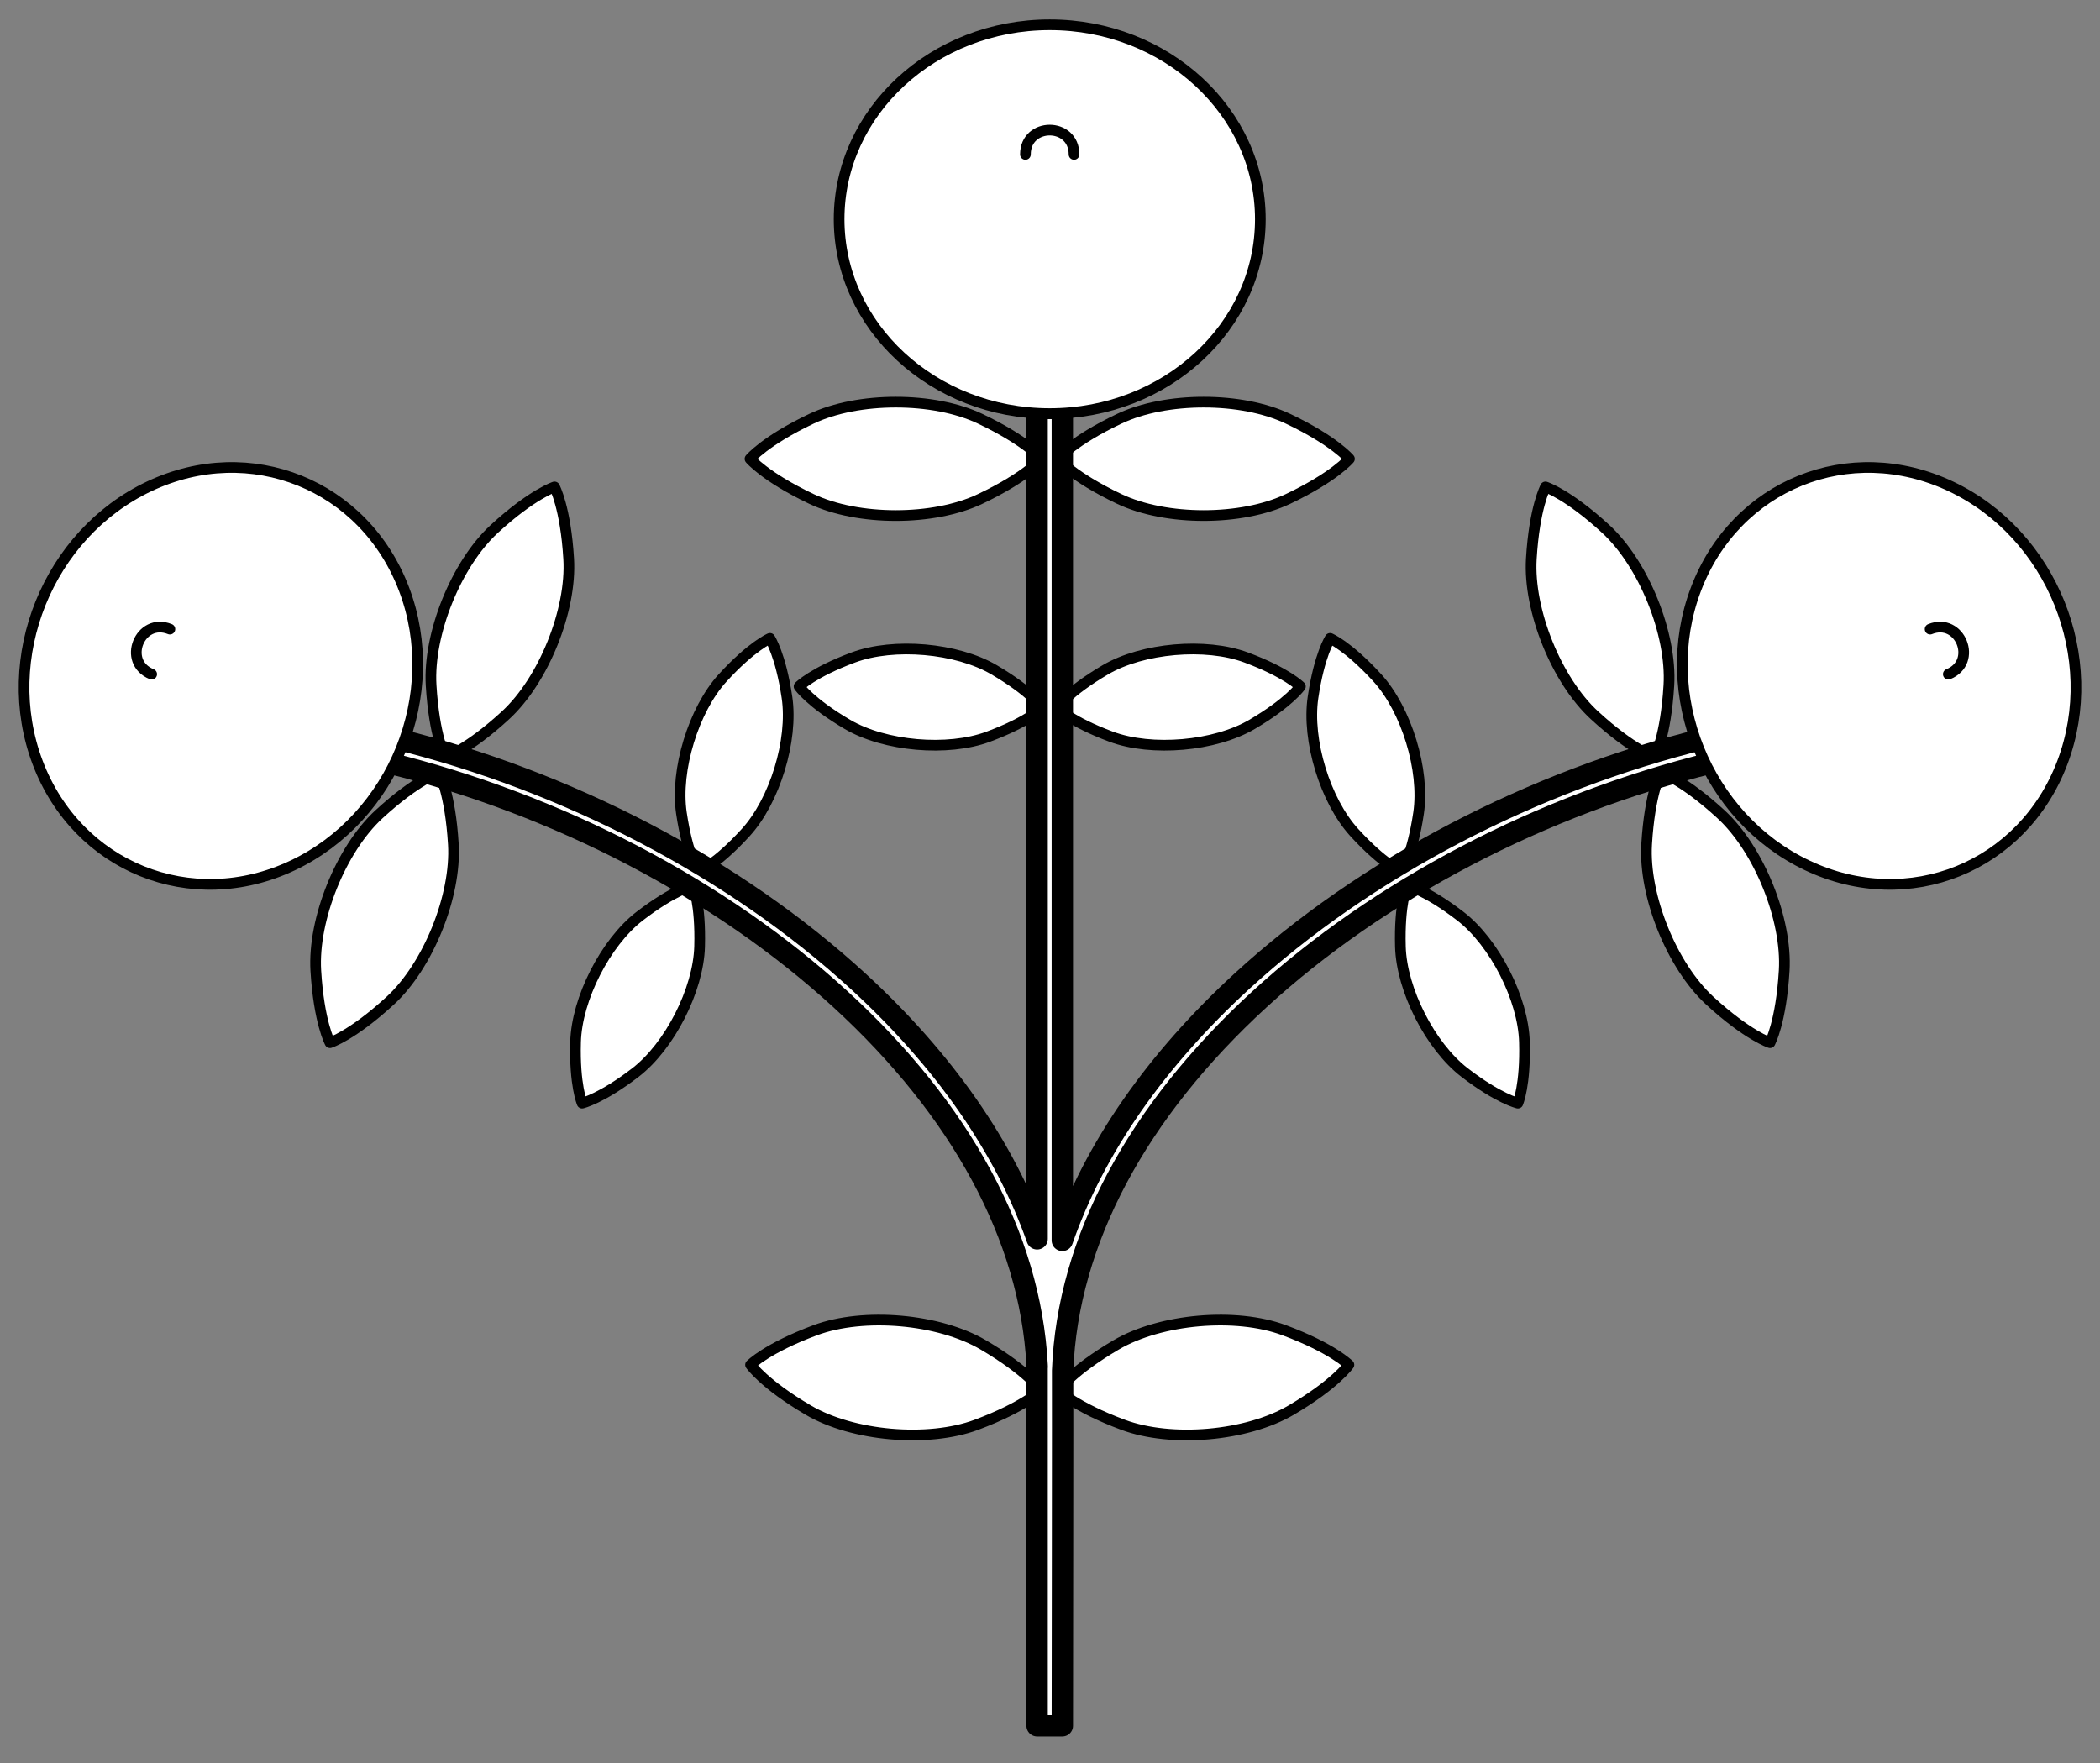
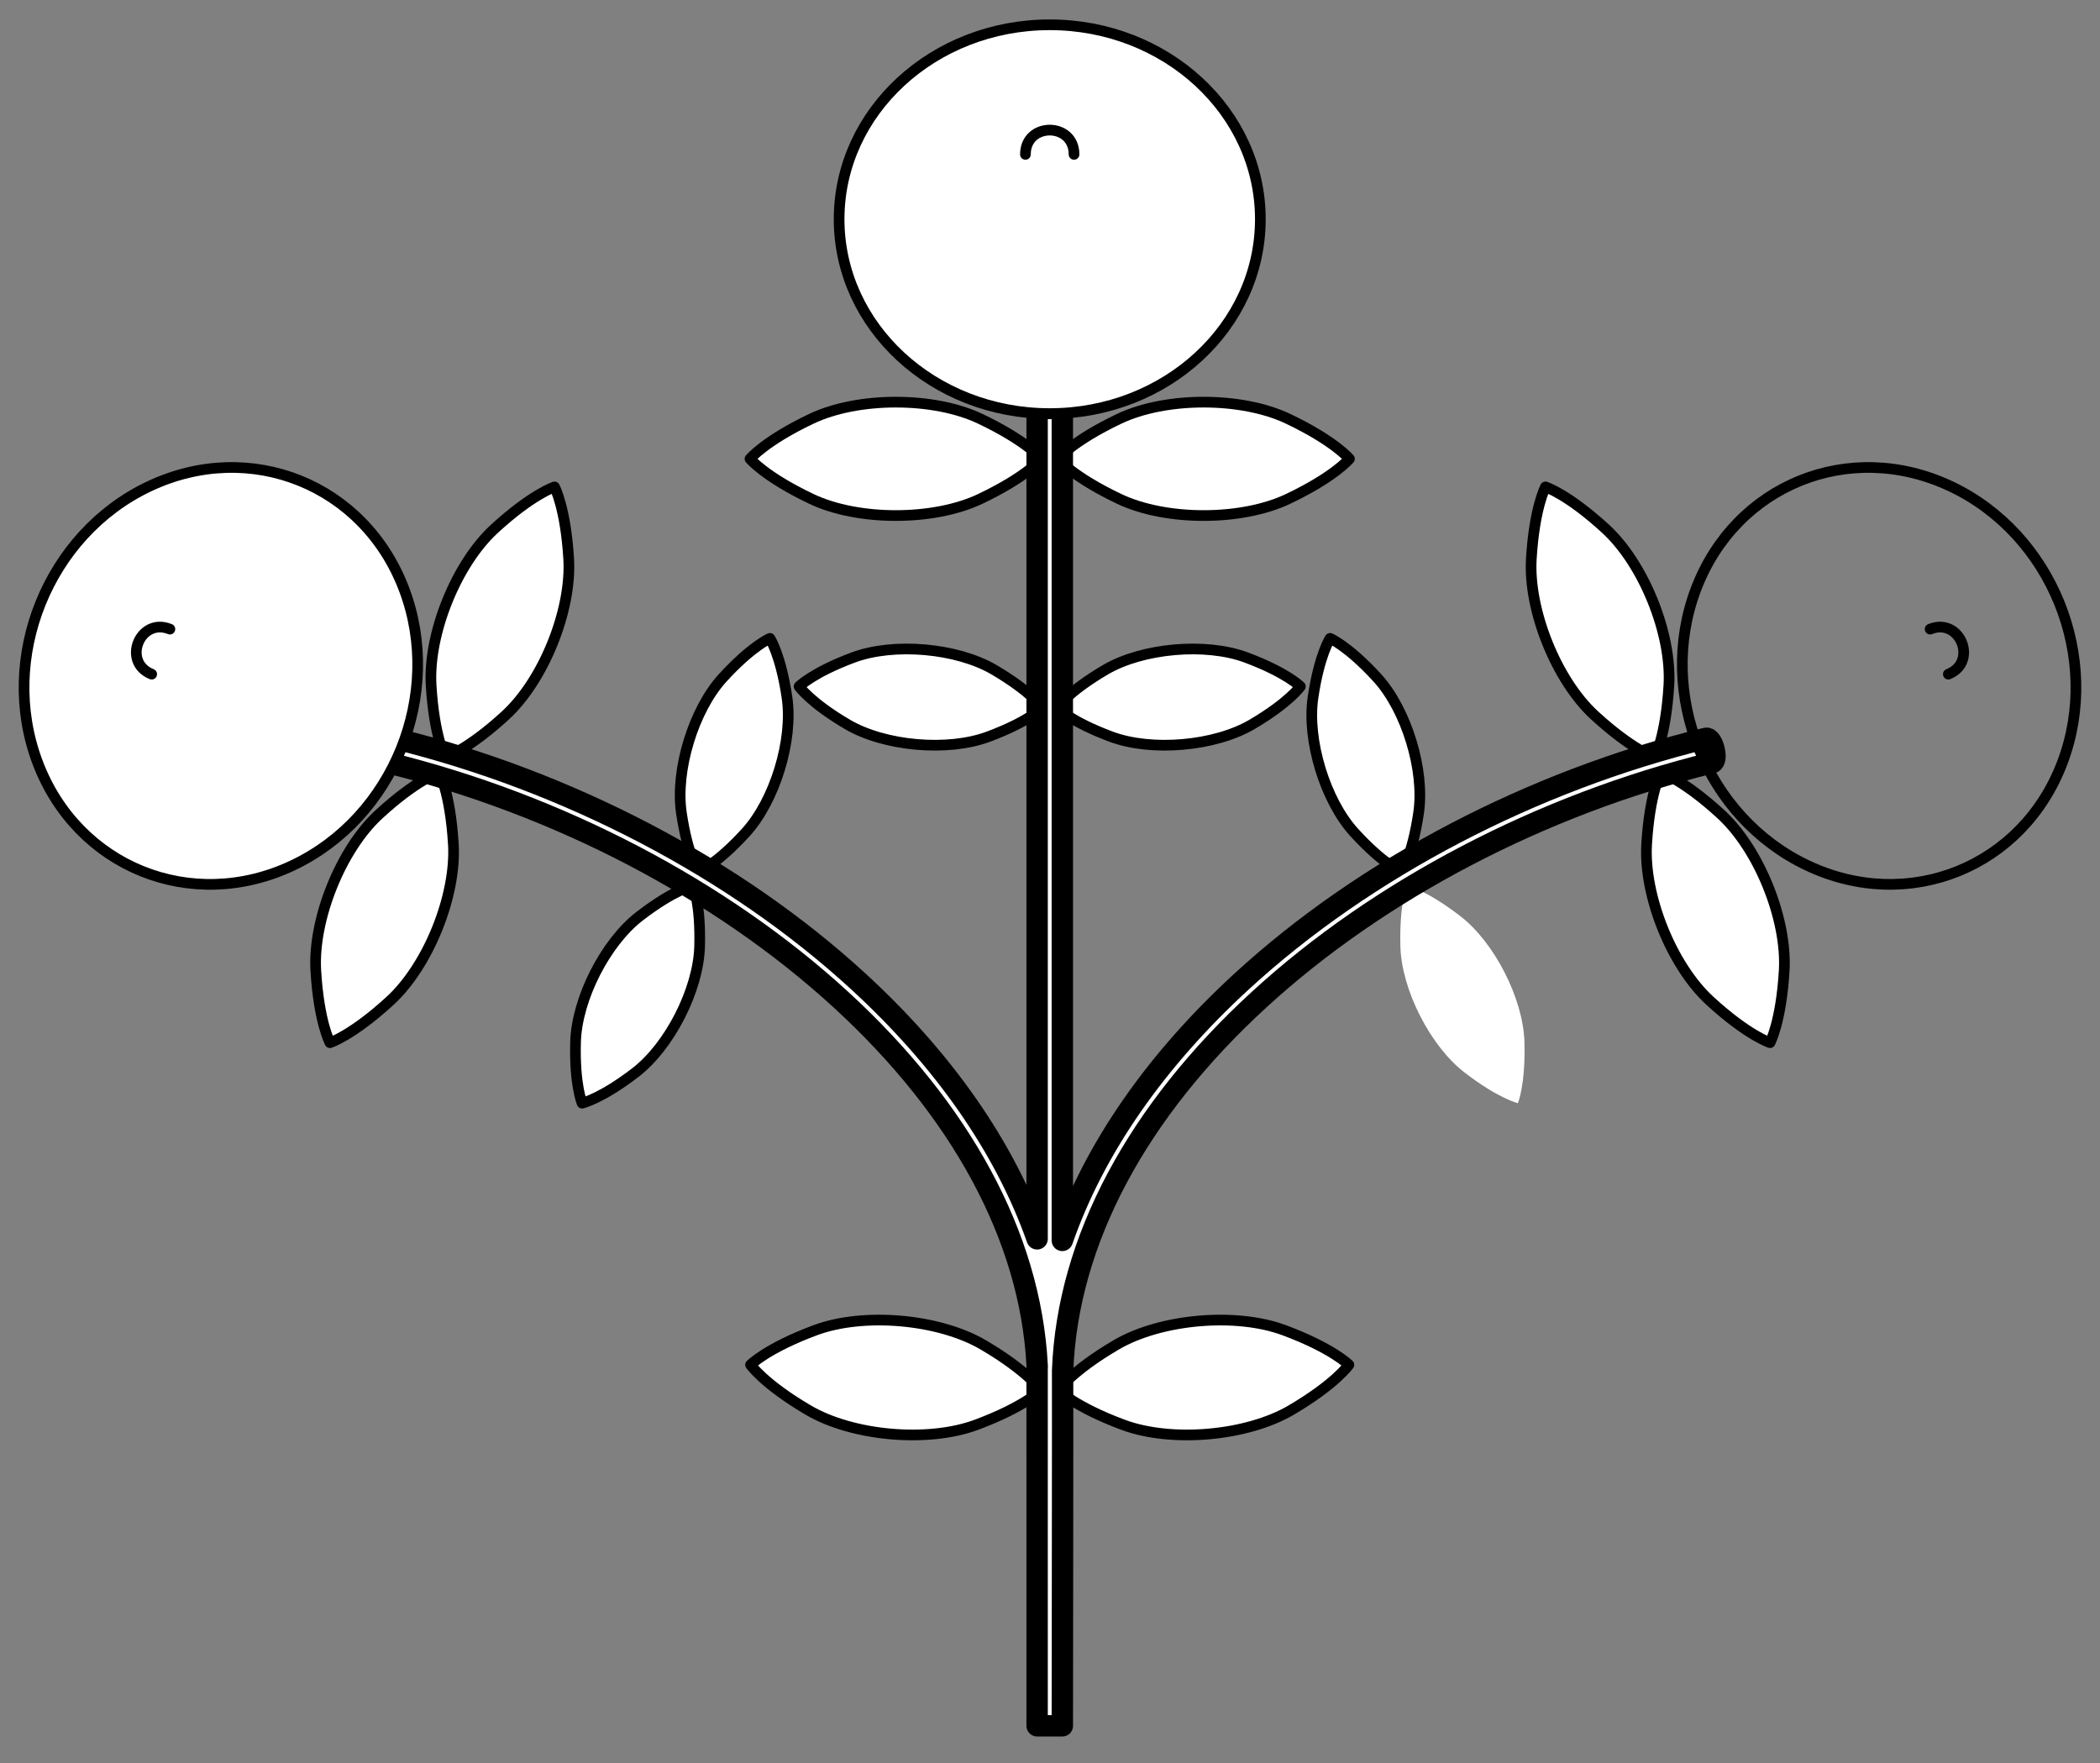
<svg xmlns="http://www.w3.org/2000/svg" version="1.1" viewBox="34.875 85.5 294.75 247.5" width="294.75" height="247.5">
  <rect x="34.875" y="85.5" width="294.75" height="247.5" fill="#808080" stroke="none" />
  <defs>
    <clipPath id="artboard_clip_path">
      <path d="M 34.875 85.5 L 329.625 85.5 L 329.625 323.625 L 318.46 331.125 L 34.875 333 Z" />
    </clipPath>
    <clipPath id="outer_stroke_clip_path">
      <path d="M 34.875 85.5 L 329.625 85.5 L 329.625 333 L 34.875 333 Z M 180.443 327.752 L 180.443 327.752 C 180.443 327.752 180.443 277.449 180.441 277.063 C 179.476 259.028 169.663 241.19 152.897 225.814 C 136.056 210.37 113.209 198.431 89.33 192.571 C 88.382 192.338 89.225 188.902 90.173 189.135 C 114.618 195.134 138 207.353 155.288 223.207 C 167.312 234.234 175.929 246.553 180.443 259.395 C 180.443 259.276 180.443 238.07 180.443 212.914 C 180.443 187.757 180.443 143.818 180.443 143.556 C 180.443 142.579 183.98 142.579 183.98 143.556 C 183.98 143.818 183.98 187.757 183.98 212.914 C 183.98 238.07 183.98 259.425 183.98 259.615 C 188.472 246.693 197.12 234.297 209.212 223.207 C 226.5 207.353 249.882 195.134 274.327 189.135 C 275.275 188.902 276.118 192.338 275.17 192.571 C 251.291 198.431 228.444 210.37 211.603 225.814 C 194.573 241.432 184.717 259.59 184.02 277.914 C 184.045 278.608 183.98 327.752 183.98 327.752 Z M 180.441 277.063 L 180.441 277.063 C 180.469 277.63 180.456 277.347 180.441 277.063 Z" />
    </clipPath>
  </defs>
  <g id="Apple_Tree" fill="none" stroke-opacity="1" stroke-dasharray="none" stroke="none" fill-opacity="1">
    <title>Apple Tree</title>
    <g id="Apple_Tree_Art" clip-path="url(#artboard_clip_path)">
      <title>Art</title>
      <g id="Group_111">
        <g id="Graphic_132">
          <path d="M 148.768 144.28 C 142.228 147.388 140.142 149.908 140.142 149.908 C 140.142 149.908 142.228 152.428 148.768 155.536 C 155.307 158.644 165.91 158.644 172.449 155.536 C 178.988 152.428 181.075 149.908 181.075 149.908 C 181.075 149.908 178.988 147.388 172.449 144.28 C 165.91 141.172 155.307 141.172 148.768 144.28 Z" fill="#FFFFFF" />
-           <path d="M 148.768 144.28 C 142.228 147.388 140.142 149.908 140.142 149.908 C 140.142 149.908 142.228 152.428 148.768 155.536 C 155.307 158.644 165.91 158.644 172.449 155.536 C 178.988 152.428 181.075 149.908 181.075 149.908 C 181.075 149.908 178.988 147.388 172.449 144.28 C 165.91 141.172 155.307 141.172 148.768 144.28 Z" stroke="black" stroke-linecap="round" stroke-linejoin="round" stroke-width="1.5" />
+           <path d="M 148.768 144.28 C 142.228 147.388 140.142 149.908 140.142 149.908 C 140.142 149.908 142.228 152.428 148.768 155.536 C 155.307 158.644 165.91 158.644 172.449 155.536 C 178.988 152.428 181.075 149.908 181.075 149.908 C 181.075 149.908 178.988 147.388 172.449 144.28 C 165.91 141.172 155.307 141.172 148.768 144.28 " stroke="black" stroke-linecap="round" stroke-linejoin="round" stroke-width="1.5" />
        </g>
        <g id="Graphic_131">
          <path d="M 191.974 144.28 C 185.435 147.388 183.349 149.908 183.349 149.908 C 183.349 149.908 185.435 152.428 191.974 155.536 C 198.514 158.644 209.116 158.644 215.655 155.536 C 222.195 152.428 224.281 149.908 224.281 149.908 C 224.281 149.908 222.195 147.388 215.655 144.28 C 209.116 141.172 198.514 141.172 191.974 144.28 Z" fill="#FFFFFF" />
          <path d="M 191.974 144.28 C 185.435 147.388 183.349 149.908 183.349 149.908 C 183.349 149.908 185.435 152.428 191.974 155.536 C 198.514 158.644 209.116 158.644 215.655 155.536 C 222.195 152.428 224.281 149.908 224.281 149.908 C 224.281 149.908 222.195 147.388 215.655 144.28 C 209.116 141.172 198.514 141.172 191.974 144.28 Z" stroke="black" stroke-linecap="round" stroke-linejoin="round" stroke-width="1.5" />
        </g>
        <g id="Graphic_130">
          <path d="M 154.64 177.79 C 148.955 179.906 147.03 181.857 147.03 181.857 C 147.03 181.857 148.587 184.112 153.818 187.184 C 159.049 190.256 167.898 191.03 173.583 188.913 C 179.268 186.797 181.194 184.846 181.194 184.846 C 181.194 184.846 179.636 182.591 174.405 179.519 C 169.174 176.447 160.325 175.673 154.64 177.79 Z" fill="#FFFFFF" />
          <path d="M 154.64 177.79 C 148.955 179.906 147.03 181.857 147.03 181.857 C 147.03 181.857 148.587 184.112 153.818 187.184 C 159.049 190.256 167.898 191.03 173.583 188.913 C 179.268 186.797 181.194 184.846 181.194 184.846 C 181.194 184.846 179.636 182.591 174.405 179.519 C 169.174 176.447 160.325 175.673 154.64 177.79 Z" stroke="black" stroke-linecap="round" stroke-linejoin="round" stroke-width="1.5" />
        </g>
        <g id="Graphic_129">
          <path d="M 190.018 179.519 C 184.787 182.591 183.229 184.846 183.229 184.846 C 183.229 184.846 185.155 186.797 190.84 188.913 C 196.525 191.03 205.374 190.256 210.605 187.184 C 215.836 184.112 217.394 181.857 217.394 181.857 C 217.394 181.857 215.468 179.906 209.783 177.79 C 204.098 175.673 195.249 176.447 190.018 179.519 Z" fill="#FFFFFF" />
          <path d="M 190.018 179.519 C 184.787 182.591 183.229 184.846 183.229 184.846 C 183.229 184.846 185.155 186.797 190.84 188.913 C 196.525 191.03 205.374 190.256 210.605 187.184 C 215.836 184.112 217.394 181.857 217.394 181.857 C 217.394 181.857 215.468 179.906 209.783 177.79 C 204.098 175.673 195.249 176.447 190.018 179.519 Z" stroke="black" stroke-linecap="round" stroke-linejoin="round" stroke-width="1.5" />
        </g>
        <g id="Graphic_128">
          <path d="M 149.303 272.222 C 142.518 274.748 140.22 277.077 140.22 277.077 C 140.22 277.077 142.079 279.768 148.322 283.435 C 154.566 287.101 165.128 288.025 171.913 285.499 C 178.699 282.972 180.997 280.644 180.997 280.644 C 180.997 280.644 179.138 277.952 172.894 274.286 C 166.651 270.619 156.089 269.695 149.303 272.222 Z" fill="#FFFFFF" />
          <path d="M 149.303 272.222 C 142.518 274.748 140.22 277.077 140.22 277.077 C 140.22 277.077 142.079 279.768 148.322 283.435 C 154.566 287.101 165.128 288.025 171.913 285.499 C 178.699 282.972 180.997 280.644 180.997 280.644 C 180.997 280.644 179.138 277.952 172.894 274.286 C 166.651 270.619 156.089 269.695 149.303 272.222 Z" stroke="black" stroke-linecap="round" stroke-linejoin="round" stroke-width="1.5" />
        </g>
        <g id="Graphic_127">
          <path d="M 191.529 274.286 C 185.285 277.952 183.426 280.644 183.426 280.644 C 183.426 280.644 185.724 282.972 192.51 285.499 C 199.295 288.025 209.857 287.101 216.101 283.435 C 222.344 279.768 224.203 277.077 224.203 277.077 C 224.203 277.077 221.905 274.748 215.12 272.222 C 208.334 269.695 197.772 270.619 191.529 274.286 Z" fill="#FFFFFF" />
          <path d="M 191.529 274.286 C 185.285 277.952 183.426 280.644 183.426 280.644 C 183.426 280.644 185.724 282.972 192.51 285.499 C 199.295 288.025 209.857 287.101 216.101 283.435 C 222.344 279.768 224.203 277.077 224.203 277.077 C 224.203 277.077 221.905 274.748 215.12 272.222 C 208.334 269.695 197.772 270.619 191.529 274.286 Z" stroke="black" stroke-linecap="round" stroke-linejoin="round" stroke-width="1.5" />
        </g>
        <g id="Graphic_126">
          <path d="M 260.243 159.738 C 254.911 154.839 251.793 153.849 251.793 153.849 C 251.793 153.849 250.239 156.727 249.806 163.955 C 249.374 171.182 253.346 181.013 258.678 185.911 C 264.009 190.81 267.127 191.801 267.127 191.801 C 267.127 191.801 268.682 188.922 269.114 181.695 C 269.546 174.467 265.574 164.637 260.243 159.738 Z" fill="#FFFFFF" />
          <path d="M 260.243 159.738 C 254.911 154.839 251.793 153.849 251.793 153.849 C 251.793 153.849 250.239 156.727 249.806 163.955 C 249.374 171.182 253.346 181.013 258.678 185.911 C 264.009 190.81 267.127 191.801 267.127 191.801 C 267.127 191.801 268.682 188.922 269.114 181.695 C 269.546 174.467 265.574 164.637 260.243 159.738 Z" stroke="black" stroke-linecap="round" stroke-linejoin="round" stroke-width="1.5" />
        </g>
        <g id="Graphic_125">
          <path d="M 276.428 199.798 C 271.096 194.9 267.979 193.909 267.979 193.909 C 267.979 193.909 266.424 196.787 265.992 204.015 C 265.56 211.242 269.531 221.073 274.863 225.972 C 280.194 230.87 283.312 231.861 283.312 231.861 C 283.312 231.861 284.867 228.983 285.299 221.755 C 285.731 214.528 281.76 204.697 276.428 199.798 Z" fill="#FFFFFF" />
          <path d="M 276.428 199.798 C 271.096 194.9 267.979 193.909 267.979 193.909 C 267.979 193.909 266.424 196.787 265.992 204.015 C 265.56 211.242 269.531 221.073 274.863 225.972 C 280.194 230.87 283.312 231.861 283.312 231.861 C 283.312 231.861 284.867 228.983 285.299 221.755 C 285.731 214.528 281.76 204.697 276.428 199.798 Z" stroke="black" stroke-linecap="round" stroke-linejoin="round" stroke-width="1.5" />
        </g>
        <g id="Graphic_124">
          <path d="M 228.184 180.641 C 224.092 176.163 221.562 175.108 221.562 175.108 C 221.562 175.108 220.054 177.397 219.166 183.398 C 218.277 189.399 220.874 197.894 224.966 202.372 C 229.059 206.85 231.589 207.905 231.589 207.905 C 231.589 207.905 233.096 205.616 233.985 199.615 C 234.874 193.614 232.276 185.119 228.184 180.641 Z" fill="#FFFFFF" />
          <path d="M 228.184 180.641 C 224.092 176.163 221.562 175.108 221.562 175.108 C 221.562 175.108 220.054 177.397 219.166 183.398 C 218.277 189.399 220.874 197.894 224.966 202.372 C 229.059 206.85 231.589 207.905 231.589 207.905 C 231.589 207.905 233.096 205.616 233.985 199.615 C 234.874 193.614 232.276 185.119 228.184 180.641 Z" stroke="black" stroke-linecap="round" stroke-linejoin="round" stroke-width="1.5" />
        </g>
        <g id="Graphic_123">
          <path d="M 239.834 214.091 C 235.026 210.391 232.351 209.792 232.351 209.792 C 232.351 209.792 231.264 212.308 231.431 218.372 C 231.598 224.436 235.631 232.351 240.438 236.05 C 245.246 239.75 247.921 240.349 247.921 240.349 C 247.921 240.349 249.008 237.833 248.841 231.769 C 248.674 225.705 244.641 217.79 239.834 214.091 Z" fill="#FFFFFF" />
-           <path d="M 239.834 214.091 C 235.026 210.391 232.351 209.792 232.351 209.792 C 232.351 209.792 231.264 212.308 231.431 218.372 C 231.598 224.436 235.631 232.351 240.438 236.05 C 245.246 239.75 247.921 240.349 247.921 240.349 C 247.921 240.349 249.008 237.833 248.841 231.769 C 248.674 225.705 244.641 217.79 239.834 214.091 Z" stroke="black" stroke-linecap="round" stroke-linejoin="round" stroke-width="1.5" />
        </g>
        <g id="Graphic_122">
          <path d="M 104.257 159.738 C 109.589 154.839 112.707 153.849 112.707 153.849 C 112.707 153.849 114.261 156.727 114.694 163.955 C 115.126 171.182 111.154 181.013 105.823 185.911 C 100.491 190.81 97.373 191.801 97.373 191.801 C 97.373 191.801 95.818 188.922 95.386 181.695 C 94.954 174.467 98.926 164.637 104.257 159.738 Z" fill="#FFFFFF" />
          <path d="M 104.257 159.738 C 109.589 154.839 112.707 153.849 112.707 153.849 C 112.707 153.849 114.261 156.727 114.694 163.955 C 115.126 171.182 111.154 181.013 105.823 185.911 C 100.491 190.81 97.373 191.801 97.373 191.801 C 97.373 191.801 95.818 188.922 95.386 181.695 C 94.954 174.467 98.926 164.637 104.257 159.738 Z" stroke="black" stroke-linecap="round" stroke-linejoin="round" stroke-width="1.5" />
        </g>
        <g id="Graphic_121">
          <path d="M 88.072 199.798 C 93.404 194.9 96.521 193.909 96.521 193.909 C 96.521 193.909 98.076 196.787 98.508 204.015 C 98.94 211.242 94.969 221.073 89.637 225.972 C 84.306 230.87 81.188 231.861 81.188 231.861 C 81.188 231.861 79.633 228.983 79.201 221.755 C 78.769 214.528 82.74 204.697 88.072 199.798 Z" fill="#FFFFFF" />
          <path d="M 88.072 199.798 C 93.404 194.9 96.521 193.909 96.521 193.909 C 96.521 193.909 98.076 196.787 98.508 204.015 C 98.94 211.242 94.969 221.073 89.637 225.972 C 84.306 230.87 81.188 231.861 81.188 231.861 C 81.188 231.861 79.633 228.983 79.201 221.755 C 78.769 214.528 82.74 204.697 88.072 199.798 Z" stroke="black" stroke-linecap="round" stroke-linejoin="round" stroke-width="1.5" />
        </g>
        <g id="Graphic_120">
          <path d="M 136.316 180.641 C 140.408 176.163 142.938 175.108 142.938 175.108 C 142.938 175.108 144.446 177.397 145.334 183.398 C 146.223 189.399 143.626 197.894 139.533 202.372 C 135.441 206.85 132.911 207.905 132.911 207.905 C 132.911 207.905 131.404 205.616 130.515 199.615 C 129.626 193.614 132.224 185.119 136.316 180.641 Z" fill="#FFFFFF" />
          <path d="M 136.316 180.641 C 140.408 176.163 142.938 175.108 142.938 175.108 C 142.938 175.108 144.446 177.397 145.334 183.398 C 146.223 189.399 143.626 197.894 139.533 202.372 C 135.441 206.85 132.911 207.905 132.911 207.905 C 132.911 207.905 131.404 205.616 130.515 199.615 C 129.626 193.614 132.224 185.119 136.316 180.641 Z" stroke="black" stroke-linecap="round" stroke-linejoin="round" stroke-width="1.5" />
        </g>
        <g id="Graphic_119">
          <path d="M 124.666 214.091 C 129.474 210.391 132.149 209.792 132.149 209.792 C 132.149 209.792 133.236 212.308 133.069 218.372 C 132.902 224.436 128.869 232.351 124.062 236.05 C 119.254 239.75 116.579 240.349 116.579 240.349 C 116.579 240.349 115.492 237.833 115.659 231.769 C 115.826 225.705 119.859 217.79 124.666 214.091 Z" fill="#FFFFFF" />
          <path d="M 124.666 214.091 C 129.474 210.391 132.149 209.792 132.149 209.792 C 132.149 209.792 133.236 212.308 133.069 218.372 C 132.902 224.436 128.869 232.351 124.062 236.05 C 119.254 239.75 116.579 240.349 116.579 240.349 C 116.579 240.349 115.492 237.833 115.659 231.769 C 115.826 225.705 119.859 217.79 124.666 214.091 Z" stroke="black" stroke-linecap="round" stroke-linejoin="round" stroke-width="1.5" />
        </g>
        <g id="Graphic_118">
          <path d="M 180.443 327.752 L 183.98 327.752 C 183.98 327.752 184.045 278.608 184.02 277.914 C 184.717 259.59 194.573 241.432 211.603 225.814 C 228.444 210.37 251.291 198.431 275.17 192.571 C 276.118 192.338 275.275 188.902 274.327 189.135 C 249.882 195.134 226.5 207.353 209.212 223.207 C 197.12 234.297 188.472 246.693 183.98 259.615 C 183.98 259.425 183.98 238.07 183.98 212.914 C 183.98 187.757 183.98 143.818 183.98 143.556 C 183.98 142.579 180.443 142.579 180.443 143.556 C 180.443 143.818 180.443 187.757 180.443 212.914 C 180.443 238.07 180.443 259.276 180.443 259.395 C 175.929 246.553 167.312 234.234 155.288 223.207 C 138 207.353 114.618 195.134 90.173 189.135 C 89.225 188.902 88.382 192.338 89.33 192.571 C 113.209 198.431 136.056 210.37 152.897 225.814 C 169.663 241.19 179.476 259.028 180.441 277.063 C 180.443 277.449 180.443 327.752 180.443 327.752 Z M 180.441 277.063 C 180.456 277.347 180.469 277.63 180.441 277.063 Z" fill="#FFFFFF" />
          <path d="M 180.443 327.752 L 183.98 327.752 C 183.98 327.752 184.045 278.608 184.02 277.914 C 184.717 259.59 194.573 241.432 211.603 225.814 C 228.444 210.37 251.291 198.431 275.17 192.571 C 276.118 192.338 275.275 188.902 274.327 189.135 C 249.882 195.134 226.5 207.353 209.212 223.207 C 197.12 234.297 188.472 246.693 183.98 259.615 C 183.98 259.425 183.98 238.07 183.98 212.914 C 183.98 187.757 183.98 143.818 183.98 143.556 C 183.98 142.579 180.443 142.579 180.443 143.556 C 180.443 143.818 180.443 187.757 180.443 212.914 C 180.443 238.07 180.443 259.276 180.443 259.395 C 175.929 246.553 167.312 234.234 155.288 223.207 C 138 207.353 114.618 195.134 90.173 189.135 C 89.225 188.902 88.382 192.338 89.33 192.571 C 113.209 198.431 136.056 210.37 152.897 225.814 C 169.663 241.19 179.476 259.028 180.441 277.063 C 180.443 277.449 180.443 327.752 180.443 327.752 Z M 180.441 277.063 C 180.456 277.347 180.469 277.63 180.441 277.063 Z" stroke="black" stroke-linecap="round" stroke-linejoin="round" stroke-width="3" clip-path="url(#outer_stroke_clip_path)" />
        </g>
        <g id="Graphic_117">
          <ellipse cx="182.212" cy="116.268" rx="29.562" ry="27.288" fill="#FFFFFF" />
          <ellipse cx="182.212" cy="116.268" rx="29.562" ry="27.288" stroke="black" stroke-linecap="round" stroke-linejoin="round" stroke-width="1.5" />
        </g>
        <g id="Graphic_116">
-           <path d="M 324.345 192.532 C 329.901 177.836 322.889 160.481 308.684 153.769 C 294.478 147.057 278.459 153.529 272.903 168.226 C 267.347 182.922 274.358 200.277 288.564 206.989 C 302.769 213.701 318.789 207.228 324.345 192.532" fill="#FFFFFF" />
          <path d="M 324.345 192.532 C 329.901 177.836 322.889 160.481 308.684 153.769 C 294.478 147.057 278.459 153.529 272.903 168.226 C 267.347 182.922 274.358 200.277 288.564 206.989 C 302.769 213.701 318.789 207.228 324.345 192.532" stroke="black" stroke-linecap="round" stroke-linejoin="round" stroke-width="1.5" />
        </g>
        <g id="Graphic_115">
          <path d="M 40.155 192.532 C 45.711 207.228 61.731 213.701 75.936 206.989 C 90.142 200.277 97.153 182.922 91.597 168.226 C 86.041 153.529 70.022 147.057 55.816 153.769 C 41.611 160.481 34.599 177.836 40.155 192.532" fill="#FFFFFF" />
          <path d="M 40.155 192.532 C 45.711 207.228 61.731 213.701 75.936 206.989 C 90.142 200.277 97.153 182.922 91.597 168.226 C 86.041 153.529 70.022 147.057 55.816 153.769 C 41.611 160.481 34.599 177.836 40.155 192.532" stroke="black" stroke-linecap="round" stroke-linejoin="round" stroke-width="1.5" />
        </g>
        <g id="Line_114">
          <path d="M 178.801 107.172 C 178.801 102.624 185.623 102.624 185.623 107.172" stroke="black" stroke-linecap="round" stroke-linejoin="round" stroke-width="1.5" />
        </g>
        <g id="Line_113">
          <path d="M 305.78 173.809 C 309.997 172.105 312.552 178.43 308.336 180.134" stroke="black" stroke-linecap="round" stroke-linejoin="round" stroke-width="1.5" />
        </g>
        <g id="Line_112">
          <path d="M 58.72 173.809 C 54.503 172.105 51.948 178.43 56.165 180.134" stroke="black" stroke-linecap="round" stroke-linejoin="round" stroke-width="1.5" />
        </g>
      </g>
    </g>
  </g>
</svg>